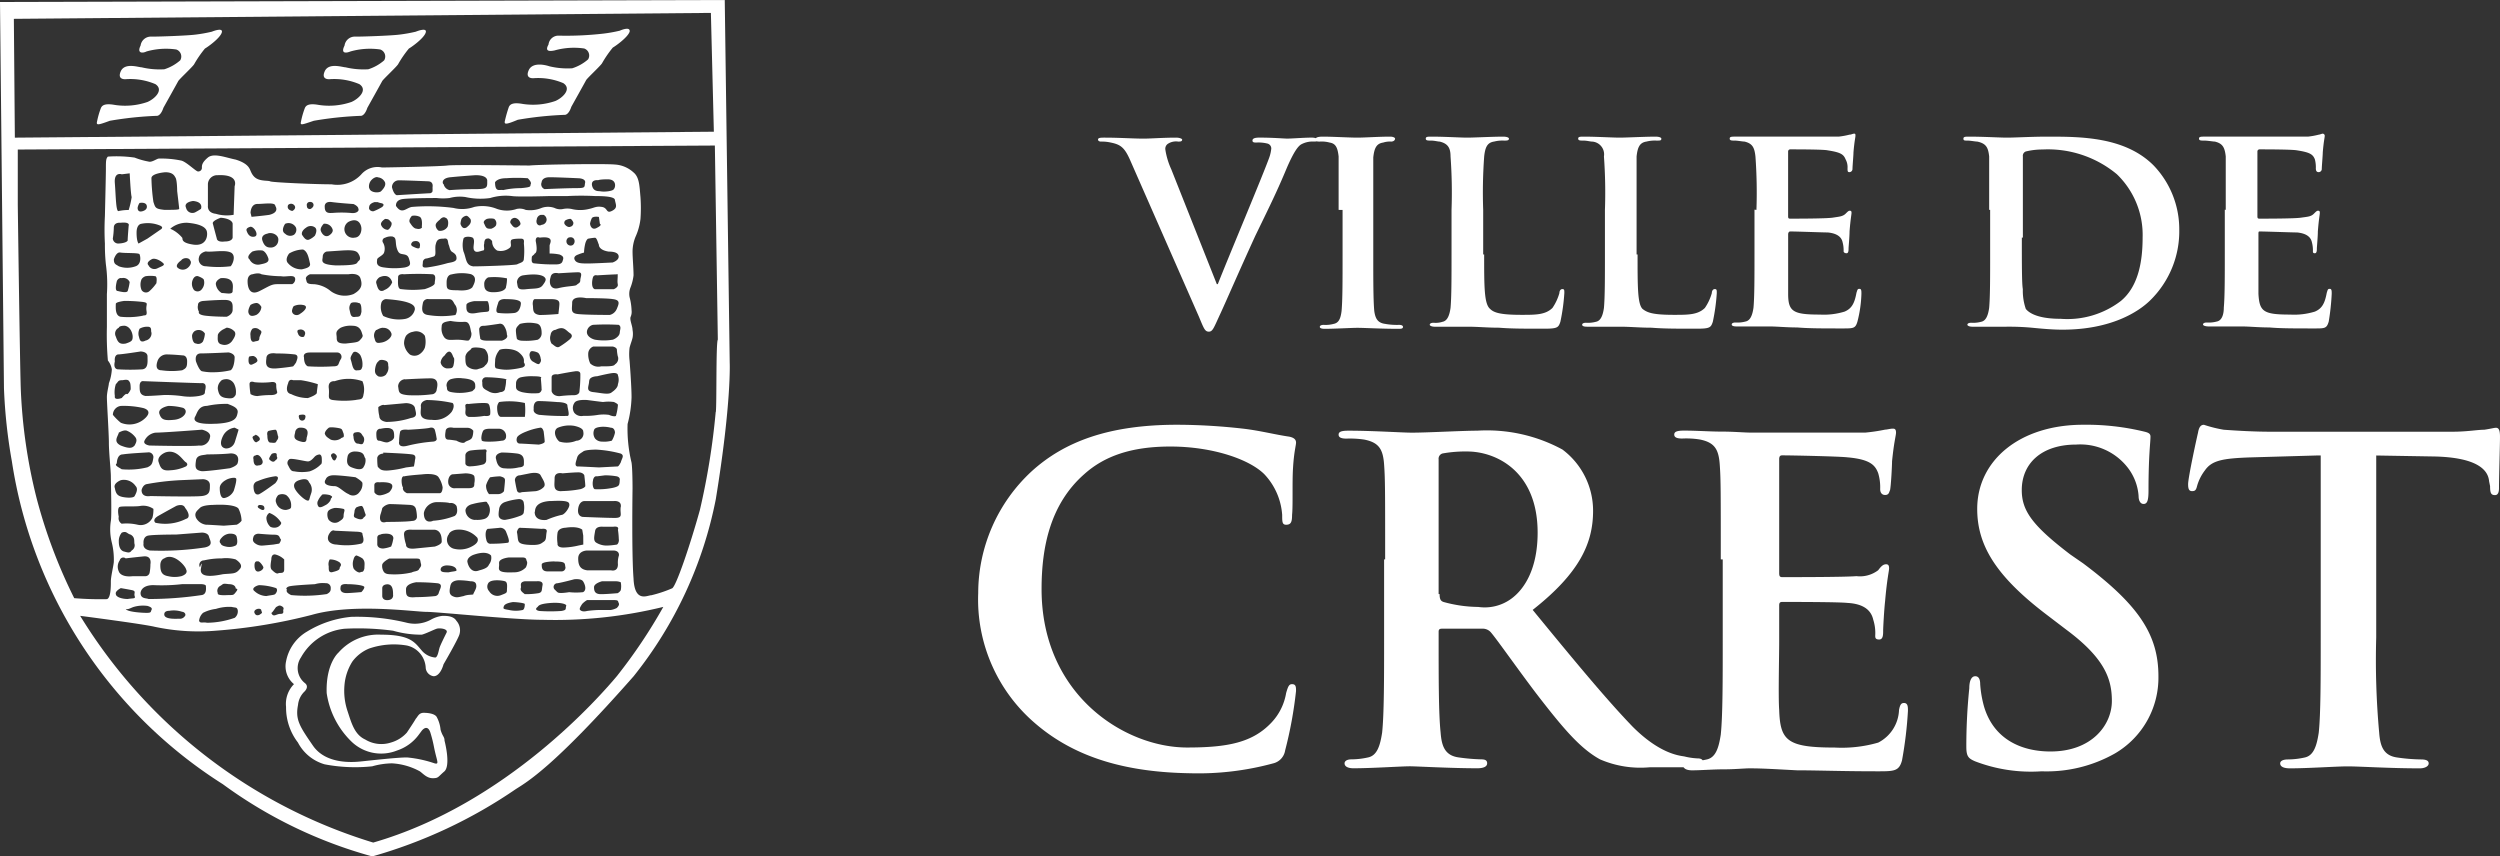
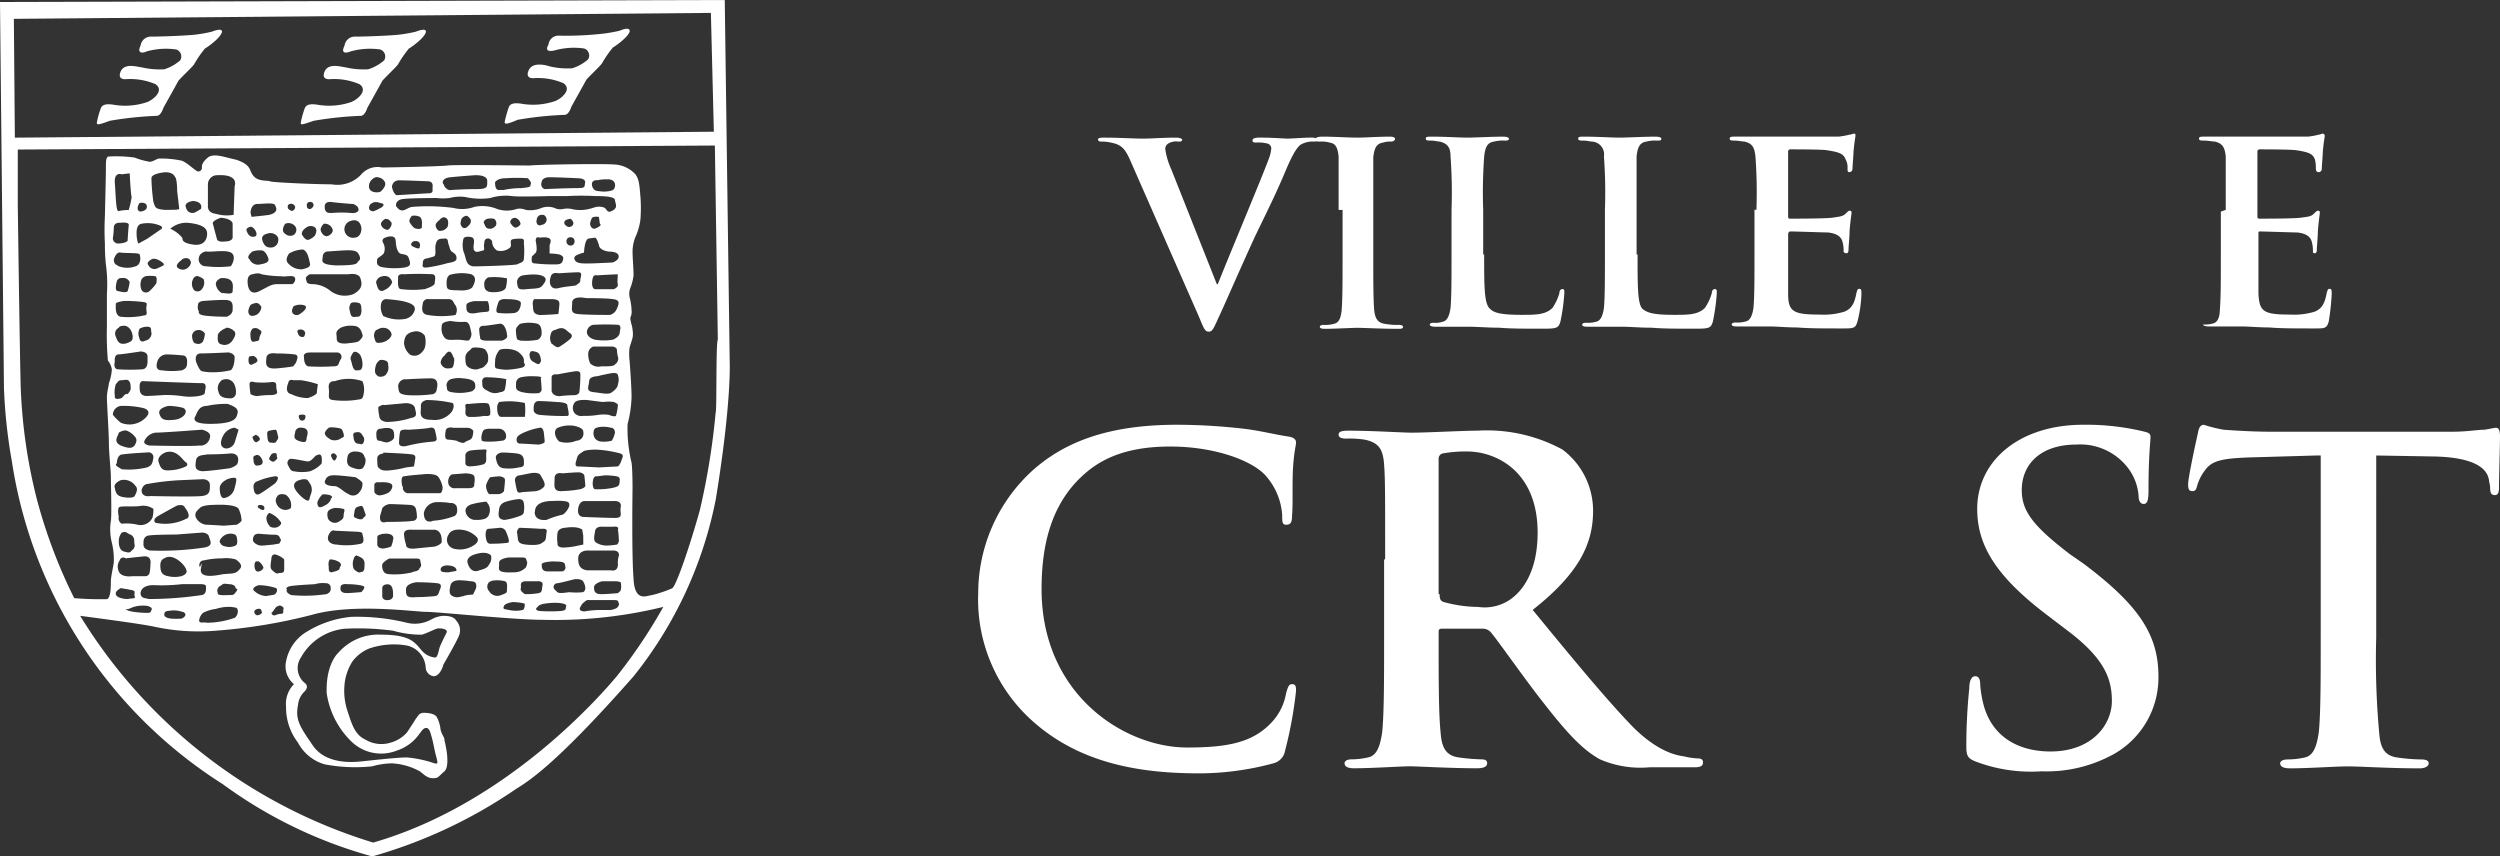
<svg xmlns="http://www.w3.org/2000/svg" width="193.743" height="66.371" viewBox="0 0 193.743 66.371">
  <rect x="0" y="0" width="193.743" height="66.371" fill="#333333" stroke="none" />
  <g id="logo_crest_horizontal" transform="translate(-385.6 -340.8)">
    <g id="Groupe_661" data-name="Groupe 661" transform="translate(385.6 340.8)">
      <g id="Groupe_660" data-name="Groupe 660">
        <g id="XMLID_00000013892715076617913940000013359759954072209343_">
          <g id="XMLID_00000139277773628053826630000011566762806724869273_">
            <g id="XMLID_00000160912051494731322780000002457230603749558717_">
              <path id="XMLID_00000155114220290322027240000015196331895154242439_" d="M451.7,425.3" transform="translate(-400.982 -360.463)" fill="#fff" />
              <g id="XMLID_00000084505672296990825210000000007767742735543442_">
                <g id="Groupe_658" data-name="Groupe 658">
                  <path id="Tracé_10316" data-name="Tracé 10316" d="M442.15,368.883l-.384-28.083-56.166.153.307,29.925a40.769,40.769,0,0,0,.614,5.678,36.018,36.018,0,0,0,16.343,25.014,35.453,35.453,0,0,0,11.586,5.6,37.991,37.991,0,0,0,11.126-5.218c.844-.537,2.916-1.688,9.131-8.747a31.7,31.7,0,0,0,6.369-13.735C442.3,371.952,442.15,368.883,442.15,368.883ZM440.692,341.8l.23,9.208-54.171.46-.077-9.208ZM433.4,393.206c-1.228,1.458-8.517,9.9-18.876,12.891a40.474,40.474,0,0,1-22.712-17.571s4.757.614,5.755.844a16.223,16.223,0,0,0,4.757.307,42.058,42.058,0,0,0,7.443-1.228c3.223-.921,7.98-.23,8.9-.23.844,0,6.752.614,8.977.614a35.211,35.211,0,0,0,9.361-1A40.591,40.591,0,0,1,433.4,393.206Zm-36.83-35.066a2.459,2.459,0,0,1,1.458.153c.307.153,0,.307,0,.307l-1,.691-.691.384s-.153-.153-.153-.844S396.572,358.141,396.572,358.141Zm-.307-1.228a.944.944,0,0,1,.153-.384c.46-.077.537.153.537.153s.154.307-.23.46S396.265,357.067,396.265,356.913Zm3.836,1.151c.921.077,1.458.307,1.535.691s-.077,1.151-1.074,1-.767-.46-.844-.537a2.513,2.513,0,0,0-.921-.691A1.924,1.924,0,0,1,400.1,358.064Zm.46-1.688c.844.077.614.614.614.614s-.23.153-.384.23a.5.5,0,0,1-.767-.307C399.8,356.453,400.562,356.376,400.562,356.376Zm-3.453,30.845c-.154-.077-.614,0-.614-.46,0,0,0-.614,1-.614a13.81,13.81,0,0,0,2.225-.077h1.458s.384,0,.384.153.077.614-.307.691A27.756,27.756,0,0,1,397.109,387.222Zm2.839,1.3a.464.464,0,0,1-.46.23c-.23,0-1.228.077-1.151-.384,0,0,0-.23.384-.23a2.033,2.033,0,0,1,1,.077C399.872,388.219,400.025,388.373,399.948,388.526Zm-4.757-24.4a12.8,12.8,0,0,1,1.458.077c.537.077.23.154.307.691.077.46-.153.307-.307.384a5.786,5.786,0,0,1-1.688.077c-.46-.077-.384-.767-.384-1C394.577,364.2,395.191,364.126,395.191,364.126Zm-.537-1.535c.153-.307.384-.23.384-.23a.531.531,0,0,1,.614.307,3.892,3.892,0,0,1-.153.691c-.077.153-.46.077-.767,0C394.5,363.359,394.577,362.9,394.654,362.591Zm8.824-2.225c.46.23.153.921,0,1.074a7.906,7.906,0,0,1-1.918,0,.538.538,0,0,1-.537-.691c.077-.384.537-.46.537-.46C401.943,360.366,403.018,360.136,403.478,360.366Zm-1.381-2.225c-.077-.23.614-.46.614-.46.921.077.921.46.921.46v1.074s0,.307-.614.307c-.614.077-.614-.23-.614-.23S402.174,358.448,402.1,358.141Zm-1.151,6.292c0-.307.46-.307.46-.307s.921-.077,1.611-.077.614.384.614.767-.46.537-.46.537-.921,0-1.611-.077-.537-.307-.537-.307A.718.718,0,0,1,400.946,364.433Zm1.381-1.611c0-.307.384-.46.384-.46,1.151-.077.921.691.921,1s-.537.153-.844.153A.94.94,0,0,1,402.327,362.821Zm1.228,4.45a.7.7,0,0,1-.767.23c-.384-.077-.307-.46-.307-.691s.384-.46.384-.46l.307-.153a.917.917,0,0,1,.614.307C403.938,366.735,403.708,367.042,403.555,367.272Zm.23,1.228c0,.307-.077.844-.307,1a5.961,5.961,0,0,1-1.228.153,4.054,4.054,0,0,1-1-.077c-.23-.077-.46-.767-.46-.767s-.154-.614.384-.614,2.148-.077,2.148-.077S403.785,368.193,403.785,368.5Zm-2.379-5.985a.783.783,0,0,1-.153.691.406.406,0,0,1-.614.077.8.8,0,0,1-.077-.844c.154-.307.384-.23.384-.23S401.406,362.361,401.406,362.515Zm-.767,3.99a.566.566,0,0,1,.844.153,1.805,1.805,0,0,1-.153.614.44.44,0,0,1-.537.153c-.23,0-.307-.384-.307-.614A.536.536,0,0,1,400.639,366.5Zm.614,3.99c.46,0,.23.537.23.691s-.077.23-.46.307a4.172,4.172,0,0,1-1.381,0,10.014,10.014,0,0,0-1.3-.077s-1,.077-1.458.077c-.46-.077-.46-.384-.46-.767s.23-.384.23-.384S400.793,370.494,401.253,370.494Zm2.148,6.6s-1.611.23-2.148.23c-.537-.077-.537-.307-.46-.844.077-.46.614-.384.844-.46,0,0,1.151,0,1.841-.077.691,0,.614.537.537.767S403.4,377.093,403.4,377.093Zm.307,1.765a1.016,1.016,0,0,1-.691.537c-.307.077-.384-.384-.384-.767s.46-.614.46-.614c.23-.153.691-.23.767-.153C404.015,377.861,403.785,378.628,403.708,378.858Zm-6.522,4.6s-.537-.077-.46-.537c0,0-.077-.537.384-.614s2.148-.077,2.148-.077l2-.153s.46,0,.537.307.384.691-.307.844A22.6,22.6,0,0,1,397.186,383.462Zm2.455,2a2.127,2.127,0,0,1-1,0c-.46-.077-.614-.307-.614-.844,0-.46.307-.537.307-.537.691-.46,1.611.537,1.688.844C400.179,385.227,399.872,385.38,399.642,385.457Zm-2.455-.23a.336.336,0,0,1-.307.23h-1c-.691.077-1-.153-1.074-.384a.852.852,0,0,1,.077-.844.284.284,0,0,1,.46-.153s.614-.077,1.381-.153c.691-.077.537.614.537.614A3.373,3.373,0,0,1,397.186,385.227Zm-2.532-8.517s0-.691.46-.691c.46-.077,1.918-.153,1.918-.153a.375.375,0,0,1,.46.384c-.077.537-.153.614-.46.767a6,6,0,0,1-1.995.153C394.808,377.016,394.424,376.863,394.654,376.71Zm.153-2.379s.384-.23.614-.153a1.547,1.547,0,0,1,.691.537c.153.23,0,.46-.077.614-.153.153-.307.307-1.074,0C394.347,375.022,394.731,374.638,394.808,374.331Zm2.685,5.908a2.37,2.37,0,0,1-.077.691,1.016,1.016,0,0,1-1.151.537,3.751,3.751,0,0,0-1.228-.077.483.483,0,0,1-.23-.537s-.153-.691.077-.767,1.228,0,1.611-.077A1.391,1.391,0,0,1,397.493,380.239ZM396.035,383a.459.459,0,0,1-.23.46c-.153.23-.307.154-.614.077-.23-.077-.384-.307-.384-.767a1.008,1.008,0,0,1,.23-.691c.384-.153.384.077.691.153C396.112,382.464,395.958,382.771,396.035,383Zm3.99-1.995a3.583,3.583,0,0,1-2.379.307s-.307-.23.23-.537,1.381-.767,1.381-.767.537-.23.691.153C400.255,380.546,400.332,380.93,400.025,381.006Zm-2.762-1.765s-.691.153-.691-.46c0,0,.077-.384.384-.46a19.588,19.588,0,0,1,2.609-.307l1.765-.077s.537,0,.537.46,0,.767-.614.844S397.263,379.242,397.263,379.242Zm1.151-3.376c.921-.307,1.381.691,1.611.767.153.153.077.23,0,.307a3.175,3.175,0,0,1-1.228.307c-.691.077-.767-.23-.921-.691C397.8,376.1,398.414,375.866,398.414,375.866Zm3.453-1.151a.74.74,0,0,1-.844.614c-.46.077-3.836,0-3.836,0s-.537-.077-.384-.384a1.105,1.105,0,0,1,.844-.614c.614,0,3.606-.23,3.606-.23S402.02,374.254,401.867,374.715Zm-2.762-1.381c-.767.077-1,0-1.151-.46s.691-.614.691-.614a4.478,4.478,0,0,1,1.151.153C400.255,372.643,399.872,373.257,399.1,373.333Zm-4.374-5.064c.307,0,1.765-.23,1.765-.23s.537,0,.537.384.077.921-.384,1a15.642,15.642,0,0,1-1.918,0s-.384,0-.23-.614C394.5,368.806,394.424,368.346,394.731,368.269Zm1.611-1.458a.847.847,0,0,1,.077-.537,1.18,1.18,0,0,1,.614-.153c.384,0,.23.307.307.46a.573.573,0,0,1-.46.614C396.419,367.425,396.419,367.042,396.342,366.811Zm3.76-5.218a.59.59,0,0,1-.767-.077c-.153-.23.307-.537.307-.537.153-.23.614-.23.691,0C400.486,361.133,400.332,361.44,400.1,361.594Zm-.307,6.752s.307,0,.307.46-.077.537-.384.691a5.6,5.6,0,0,1-1.611,0c-.077,0-.537,0-.307-.691a.75.75,0,0,1,.691-.537C399.028,368.269,399.8,368.346,399.8,368.346Zm-1.995-6.752a.505.505,0,0,1-.691-.23c-.23-.23.23-.46.23-.46.23-.153.691.077.921.307C398.414,361.364,398.107,361.44,397.8,361.594Zm-.153.614c.153.077.077.46.077.537a3.352,3.352,0,0,1-.537.614.4.4,0,0,1-.614-.077,1.075,1.075,0,0,1,0-.844.6.6,0,0,1,.307-.23A2.444,2.444,0,0,1,397.647,362.208Zm-2.839,3.99s0-.153.46-.153c.46.077.614.614.614.844,0,.307-.077.384-.537.537-.46.077-.614-.077-.767-.537A.5.5,0,0,1,394.808,366.2Zm-.23,4.374c.23-.23.153-.307.537-.307.384-.077.46,0,.537.153.077.077.077.46.077.537s-.23.46-.307.384-.384.307-.384.307-.614.23-.537-.153A2.021,2.021,0,0,1,394.577,370.571Zm.384,1.688a6.764,6.764,0,0,1,1.688.153s.844.153.23.767a1.762,1.762,0,0,1-1.918.384,4.146,4.146,0,0,1-.614-.614A.7.7,0,0,1,394.961,372.259Zm0,5.755a1.094,1.094,0,0,1,1.151.46c.23.23,0,.614-.077.767s-.537.153-.921.077-.537-.23-.614-.691C394.347,378.244,394.961,378.014,394.961,378.014Zm0,8.364s.46.077.844.153.153.23.23.46-.077.153-.537.23c-.46,0-.921-.153-.921-.384C394.5,386.608,394.961,386.378,394.961,386.378Zm1,1.458a2.554,2.554,0,0,1,1.074-.077c.23.077.384.153.307.307s0,.23-.384.23-1.535-.077-1.611-.307C395.5,388.066,395.728,387.912,395.958,387.835Zm5.371.46a2.929,2.929,0,0,1,1-.307,3.378,3.378,0,0,1,1.228-.153c.307.077.384,0,.46.23a.636.636,0,0,1-.23.614,6.656,6.656,0,0,1-2.148.384c-.307-.077-.537.077-.614-.153A.949.949,0,0,1,401.33,388.3Zm1.3-2.072c.307-.153.153-.23.691-.153.46,0,.537.23.537.307s.23,0,.077.23c-.23.307-.23.307-.537.307-.23,0-1,.077-.921-.153A.432.432,0,0,1,402.634,386.224Zm.23-.921c-.767.153-1.842.307-1.688-.46s-.077-.077-.077-.077a.352.352,0,0,1,.307-.537,5.935,5.935,0,0,1,1.381-.154,2.776,2.776,0,0,1,1.074.077c.23.153.614.46.307.767C403.862,385.3,403.631,385.227,402.864,385.3Zm-.077-2.839a.917.917,0,0,1,.614-.307c.153,0,.46,0,.537.23.077.307.077.614-.077.691a1.116,1.116,0,0,1-.767.077c-.384-.077-.384-.23-.384-.23S402.481,382.771,402.787,382.464Zm1.151-1-1,.077s-1.151-.077-1.381-.077a1.038,1.038,0,0,1-.767-.537c-.154-.384.077-.537.307-.767s1-.23,1-.23c1.458-.077,1.918.154,1.995.307a2.27,2.27,0,0,1,.23.921A1.07,1.07,0,0,1,403.938,381.467Zm-.153-6.369a.7.7,0,0,1-.691.46c-.46-.077-.46-.537-.153-1.074a1.183,1.183,0,0,1,.844-.537l.307.153S403.862,374.868,403.785,375.1Zm-1.458-1.458c-1.535.077-1.765-.23-1.611-.537.153-.23.23-.844.921-.844a6.933,6.933,0,0,1,1.611-.154c.384.154.844.307.767.691S403.862,373.564,402.327,373.64Zm1.535-2.225c-.153.23-.23.307-.767.23-.46-.077-.537-.307-.614-.691a.767.767,0,0,1,.23-.614s.077-.153.46-.153a.691.691,0,0,1,.614.46A1.326,1.326,0,0,1,403.862,371.415Zm-.077-16.19s-.077,2.148-.077,2.225a2.95,2.95,0,0,1-1.381-.077c-.691-.077-.614-.614-.614-.614v-1.688a.722.722,0,0,1,.691-.691h.077C404.169,354.3,403.785,355.225,403.785,355.225Zm-4.3,1.765c0,.077-.46.077-1.151.077-.691-.077-.691-.153-.844-.614a14.919,14.919,0,0,1-.153-1.841c0-.384,1.074-.46,1.074-.46.537,0,.691.23.767.384.153.153.153,1.074.153,1.074S399.488,356.913,399.488,356.99Zm-3.069,3.53c.077.153.154.767-.307.921a1.892,1.892,0,0,1-1.3,0c-.23-.153-.384-.153-.384-.537,0,0,.153-.537.46-.537C395.268,360.443,396.419,360.366,396.419,360.52Zm-1.458-2.455c.767-.077.614.23.614.23s-.077.921-.077,1.151c-.077.153-.46.23-.767.23a.419.419,0,0,1-.384-.384,6.112,6.112,0,0,0,.077-.844C394.424,357.988,394.961,358.064,394.961,358.064ZM394.5,355c-.077-.921.537-.691.537-.691l.614-.077s.077,1.611.153,1.841a6.578,6.578,0,0,1-.23,1,3.936,3.936,0,0,0-.767.077C394.577,357.3,394.577,355.916,394.5,355Zm14.042,3.453a.5.5,0,0,1-.154.537.561.561,0,0,1-.691-.077c-.384-.23,0-.767,0-.767A.645.645,0,0,1,408.542,358.448Zm-.614-1.765a.319.319,0,0,1,.46,0c.23.23-.077.46-.153.46C408.235,357.143,407.775,357.067,407.928,356.683Zm1.995,1.688c.384.153.077.691.077.691a1.452,1.452,0,0,1-.46.307c-.23.077-.384-.153-.537-.384-.077-.307.307-.537.307-.537A.57.57,0,0,1,409.923,358.371Zm-.537-1.611a.238.238,0,0,1,.153-.307c.384-.077.46.307.23.46A.215.215,0,0,1,409.386,356.76Zm3.683,2.455a.668.668,0,0,1-.46-1.228c.767-.384,1,.23,1,.537S413.453,359.215,413.069,359.215Zm.23,1.918c-.077.153-.384.23-1.688.23-1.3-.077-1-.384-1-.691a.41.41,0,0,1,.307-.384l1.151-.077c1.151-.077,1.228.077,1.381.384C413.606,360.98,413.376,360.98,413.3,361.133Zm-.537-3.836a8.174,8.174,0,0,0-1.381,0c-.23,0-.614.077-.614-.46,0,0-.077-.46.537-.384.537.077,1.688.154,1.688.154s.384.153.384.384C413.453,357.143,413.223,357.374,412.762,357.3Zm-1.381,1.3s.077.23-.307.46c-.307.153-.537-.153-.614-.384s.23-.537.23-.537A.636.636,0,0,1,411.381,358.6Zm1.228,3.453s.767-.153.921.307.153.844-.537,1.228a1.852,1.852,0,0,1-1.765-.23,2.3,2.3,0,0,0-1.3-.537c-.614,0-.537-.153-.614-.384s.307-.384.307-.384Zm-7.289,24.553c-.307-.23.23-.46.384-.46a4.675,4.675,0,0,1,1.3.23c.153.153,0,.384-.077.46s-.307.077-.691.154A1.416,1.416,0,0,1,405.32,386.608Zm.384,1.842c-.23.077-.307,0-.384-.153-.077-.23.23-.307.23-.307s.307-.077.307.153C405.933,388.3,405.933,388.3,405.7,388.449Zm-.384-21.177c-.23.077-.307-.153-.307-.46a.647.647,0,0,1,.153-.537.469.469,0,0,1,.537.077c.307.153.077.307,0,.614C405.7,367.272,405.55,367.2,405.32,367.272Zm.23,1.458c0,.153-.23.23-.384.307s-.307,0-.307-.307.077-.307.077-.307.307-.077.384,0A.411.411,0,0,1,405.55,368.73Zm-.077-3.53c-.384.153-.537.077-.614-.153s.153-.614.153-.614a.973.973,0,0,1,.46-.153c.23,0,.384.307.384.307A.765.765,0,0,1,405.473,365.2Zm-.153,5.218a6.047,6.047,0,0,0,1.228,0c.46-.077.46.153.46.23a1.728,1.728,0,0,0,.077.537c0,.23-.46.23-.46.23a7.293,7.293,0,0,0-1.074.077,1.062,1.062,0,0,1-.537-.153,5.925,5.925,0,0,1-.077-.767C404.936,370.264,405.32,370.418,405.32,370.418Zm4.3,6.906a3.275,3.275,0,0,1-1.228,0c-.23,0-.307-.153-.46-.46a.342.342,0,0,1,.077-.46c.077-.153,1.228.153,1.458.153s.46-.307.537-.384a.586.586,0,0,1,.384-.154c.153.077.153.23.153.537s-.153.23-.153.307A2.215,2.215,0,0,1,409.616,377.323Zm.077,1.765c-.153.384-.077.614-.384.46s-.921-.767-.921-1.074c0,0-.077-.307.384-.46s.691-.077.767.153A.86.86,0,0,1,409.693,379.088Zm-.767-8.824a8.031,8.031,0,0,1,1.3.307c0,.077-.077.537-.077.691-.077.153-.46.307-.691.384a2.923,2.923,0,0,1-1.3-.307c-.384-.077-.384-.46-.23-.844.077-.384.384-.23.384-.23Zm-.23-3.606c-.153-.307.077-.307.077-.307a.4.4,0,0,1,.384.077c.153.153.077.307,0,.46A.342.342,0,0,1,408.7,366.658Zm.23,8.364c-.614-.153-.537-.384-.46-.691a.409.409,0,0,1,.307-.384c.921-.077.614.614.614.691C409.31,374.791,409.463,375.175,408.926,375.022Zm-.077-2.072c.46-.077.46.077.384.307a.243.243,0,0,1-.46-.077C408.7,372.95,408.849,372.95,408.849,372.95Zm1.381,6.675a1.453,1.453,0,0,1,.307-.46c0-.077.307-.077.614,0,.307.153.153.153.077.307,0,.153-.23.384-.384.46s-.384.23-.537.154A.43.43,0,0,1,410.23,379.625Zm.767.844c.077-.23.537-.307.537-.307a2.644,2.644,0,0,1,.691.077c.153.077,0,.23,0,.537,0,.23-.154.307-.384.46a.584.584,0,0,1-.691-.077C411,381.083,410.921,380.7,411,380.469Zm.077,1.765c.23-.46.46-.307.46-.307l1.688.077s.46,0,.46.153.23.614-.077.767a5.143,5.143,0,0,1-1.918.077C411.3,383,410.844,382.771,411.074,382.234Zm1.535-3.146c-.384-.153-.767-.614-1.074-.614s-1-.077-.691-.537c0,0,.077-.307.614-.307s1.688.153,1.688.153.537.307.537.46a.927.927,0,0,1-.23.691A.6.6,0,0,1,412.609,379.088Zm-1.228-3.146s.077-.077.23.077.077.23,0,.384-.23.077-.307-.153C411.151,376.019,411.381,375.942,411.381,375.942Zm.614-1.151a.88.88,0,0,1-.767.077c-.23-.153-.384-.23-.46-.46,0-.23.307-.46.307-.46s.077-.077.614,0c.46.077.384.077.537.46C412.3,374.791,412.149,374.638,412,374.791Zm-2.532-5.6s-.307-.077-.307-.691c0,0-.153-.384.46-.384h2.148a.335.335,0,0,1,.23.537c-.23.384-.077.537-.614.537A15.3,15.3,0,0,1,409.463,369.19Zm-.614-4.067c-.307.23-.691,0-.614-.307s.153-.307.153-.307a1.168,1.168,0,0,1,.691-.077C409.54,364.51,409.233,364.893,408.849,365.123Zm-.384,3.146c.307.077.153.384.077.614a2.272,2.272,0,0,1-.23.307s-.384.077-1.228.153-.921-.23-.844-.767c0-.537.767-.384.767-.384A11.459,11.459,0,0,1,408.466,368.269Zm-1.228,14.655-.46.077s-.767.077-.844.077a.827.827,0,0,1-.537-.153c-.23-.153-.23-.307-.153-.537s.384-.23.384-.23.844.077,1.228.077.384.153.46.307C407.468,382.618,407.238,382.925,407.238,382.925Zm.384,1.228v.767c0,.384-.307.23-.46.307s-.384-.153-.537-.307c-.077-.153-.077-.307,0-.767,0-.46.307-.384.307-.384A1.484,1.484,0,0,1,407.621,384.152Zm-1.611.614c0,.077-.077.23-.307.307s-.384-.077-.384-.46.23-.307.23-.307C405.7,384.229,406.01,384.689,406.01,384.766Zm-.307-4.834c.384,0,.384.154.384.307-.077.153-.23.077-.46-.077C405.473,380.009,405.7,379.932,405.7,379.932Zm1.458,1.688a.683.683,0,0,1-.614,0,.973.973,0,0,1-.307-.691.529.529,0,0,1,.23-.384,1.851,1.851,0,0,1,.921.767C407.391,381.544,407.008,381.7,407.161,381.62Zm-1.458-2.532c-.384.154-.46-.307-.46-.614a.409.409,0,0,1,.307-.384,5.285,5.285,0,0,1,1.381-.384c.46,0,0,.537,0,.537S406.01,378.935,405.7,379.088Zm1.381-2.839c0,.153-.077.153-.23.307-.153.077-.307-.077-.384-.153s.153-.384.153-.384c0-.077.307-.153.384-.077S407.008,376.1,407.084,376.249Zm-.077-1.228c-.077.153-.307.077-.46.077-.077,0-.23-.077-.23-.537-.077-.384.153-.384.153-.384a2.713,2.713,0,0,1,.46-.077c.153,0,.153.384.23.537C407.161,374.868,407.084,374.868,407.008,375.022Zm-1.611-.537a.6.6,0,0,1,.307.23c.077.153,0,.23-.153.307-.153.153-.307-.077-.384-.307C405.166,374.561,405.4,374.561,405.4,374.484Zm0,1.611c.23-.154.46.153.537.384s-.077.384-.307.384c-.23.077-.384-.077-.384-.46C405.166,376.1,405.4,376.1,405.4,376.1Zm1.611,11.74c.153-.077.23-.153.384-.077s.23.153.153.307c0,.153.077.307-.23.307s-.537.307-.691-.077C406.7,388.3,406.931,387.912,407.008,387.835Zm0-8.057c-.153-.307.153-.614.153-.614a.683.683,0,0,1,.614,0,.977.977,0,0,1,.384.844c0,.153,0,.23-.384.307A.762.762,0,0,1,407.008,379.779Zm1.074,6.445c.384-.077,1.918-.153,1.918-.153a2.16,2.16,0,0,1,.844-.077.358.358,0,0,1,.384.384c0,.153,0,.307-.307.46a11.369,11.369,0,0,1-2.762.077c-.153-.077-.46-.23-.307-.46C407.775,386.531,407.7,386.3,408.082,386.224Zm2.992-1.535a.718.718,0,0,1,.077-.537,1.319,1.319,0,0,1,.767.23c.23.23,0,.307,0,.46s-.307.23-.614.307C411.074,385.15,411.074,385,411.074,384.689Zm1.458,1.381c.46,0,1.3.077,1.3.23s-.23.384-.23.384-.844.077-1.151.077c-.23,0-.537-.077-.46-.46C412,385.994,412.532,386.071,412.532,386.071Zm1-.921c-.153.077-.46-.153-.537-.307a1.038,1.038,0,0,1,0-.691c.077-.307.23-.307.23-.307a2.169,2.169,0,0,1,.46.23c.23.23.153.46.153.767C413.76,385.227,413.606,385.073,413.53,385.15Zm.23-4.22c-.077.153-.307.153-.614,0-.23-.077-.077-.307-.077-.537.077-.307.23-.307.23-.307a.794.794,0,0,1,.307-.077c.153,0,.23.46.307.614S413.837,380.853,413.76,380.93Zm0-3.913c-.153.23-.537.153-.921,0s-.384-.46-.307-.844.537-.384.537-.384c.844,0,.691.384.844.537A.932.932,0,0,1,413.76,377.016Zm-.691-2.686c.537-.153.537.153.691.307a.483.483,0,0,1,0,.46c-.077.23-.307.077-.46.077s-.307-.23-.307-.537C412.916,374.408,413.069,374.331,413.069,374.331Zm.691-2.916c-.077.384-.23.307-.614.384a6.788,6.788,0,0,1-1.765,0c-.46-.077-.23-.307-.307-.921s.46-.537.46-.537a3.244,3.244,0,0,1,2.148,0A1.639,1.639,0,0,1,413.76,371.415Zm-.077-2.225c-.077.23-.077.307-.384.307-.307.077-.384-.307-.46-.614s-.153-.307.077-.691c.153-.307.537,0,.614.153A1.518,1.518,0,0,1,413.683,369.19Zm-.23-1.995c-.153.153-.46.153-1.074.23-.614,0-.691-.153-.691-.46s-.153-.46.307-.767a1.831,1.831,0,0,1,.921-.153c.614,0,.691.46.767.691C413.76,366.888,413.606,367.042,413.453,367.2Zm-.691-2.839c0-.154.46-.154.614-.077.23,0,.23.384.23.691-.077.307-.077.384-.46.384-.384.077-.384-.23-.46-.537A.591.591,0,0,1,412.762,364.356Zm-3.683-4.22c.384.153.46.767.537,1.074s-.307.384-.614.46a1.346,1.346,0,0,1-1.074-.46c-.307-.307.077-.767.077-.767A2.232,2.232,0,0,1,409.079,360.136Zm-.614,2.225a.425.425,0,0,1-.23.46h-1.151c-.46,0-.614.153-1.381.537s-.921-.307-.921-.767c0-.537.384-.537.384-.537s.46-.153.691,0a8.629,8.629,0,0,0,1.535.153C407.775,362.284,408.389,362.054,408.466,362.361Zm-3.3-2.072a1.724,1.724,0,0,1,.767-.077c.23.077.384.384.46.614.077.307-.23.384-.614.46a.727.727,0,0,1-.844-.384C404.629,360.673,405.166,360.289,405.166,360.289Zm1.381-.307c-.23,0-.46-.077-.614-.537s.384-.537.384-.537c.307-.153.921.077.844.537A.569.569,0,0,1,406.547,359.982Zm-.077-2.532c-.537.077-1.381.153-1.381.153l-.077-.307s0-.691.537-.691,1.381-.154,1.381.153C407.084,356.99,407.084,357.3,406.471,357.45Zm-1.151,1.688c-.384.077-.537-.23-.614-.46s.307-.307.307-.307C405.32,358.371,405.7,359.062,405.32,359.138Zm15.116-2.992a2.989,2.989,0,0,1,1.228-.077,5.312,5.312,0,0,0,1.918.077,4.1,4.1,0,0,1,1.688-.153c.46.077,2.916,0,2.916,0h1.381a19.933,19.933,0,0,1,2.148,0c.384,0,1.535,0,1.535.307.077.384.23.614-.23.844s-.307-.23-.767-.307-.614.077-1,.153a2.806,2.806,0,0,1-1.381,0,1.636,1.636,0,0,0-.614,0,1.026,1.026,0,0,1-.691-.077,1.484,1.484,0,0,0-1,0,2.276,2.276,0,0,1-1.228.153,1.133,1.133,0,0,0-.691-.077,2.338,2.338,0,0,1-1.535,0,3.006,3.006,0,0,0-1.765-.153,2.765,2.765,0,0,1-1.611.077,15.207,15.207,0,0,0-3.223-.077c-.46.077-.767.614-1.228-.077,0,0-.077-.46.537-.537s2.609-.077,2.609-.077A4.282,4.282,0,0,0,420.435,356.146Zm.077-1.611c.767-.077,1.842-.153,1.842-.153s.921-.077,1,.384c0,.537.077.691-.921.691s-1.995.077-1.995.077a.612.612,0,0,1-.46-.46C419.9,355.072,419.745,354.611,420.512,354.535Zm3.453.384s.153-.307.844-.307a11.472,11.472,0,0,1,1.688,0c.077.077.307.307.23.46s.153.23-.767.307a6.331,6.331,0,0,0-1.381.153C424.349,355.455,423.965,355.762,423.965,354.918Zm6.292.46c-.767,0-2.455.077-2.455.077a.4.4,0,0,1-.23-.537s0-.384.614-.384,2.225.077,2.225.077.537,0,.537.307C430.871,355.3,431.024,355.379,430.257,355.379Zm-15.423,27.086a.225.225,0,0,1,.23-.23s.077-.077.46-.077c.46,0,.614.23.537.46a2.379,2.379,0,0,1-.153.537,2.509,2.509,0,0,1-.614.153c-.46,0-.46-.307-.46-.307Zm3.069-23.94c-.23,0-.384-.23-.537-.46s.153-.537.153-.537a.966.966,0,0,1,.614.077c.23.153.153.691.153.767C418.364,358.448,418.133,358.6,417.9,358.525Zm.23,1.381c0,.23-.23.153-.537,0s0-.384,0-.384C418.057,359.369,418.21,359.676,418.133,359.906Zm1,2.148c.307.077.153.46.153.691,0,.153-.307.307-.767.46a7.366,7.366,0,0,1-1.842,0c-.307,0-.23-.614-.23-.921s.46-.23.46-.23A21.287,21.287,0,0,1,419.131,362.054Zm.23-2.3c.077-.384.23-.46.614-.46.384-.077.307.23.384.46.077.153.077.384.23.537.23.154.384.23.384.537s-.537.307-.767.384a11.448,11.448,0,0,1-1.458.307c-.537.077-.384-.153-.384-.384a.3.3,0,0,1,.307-.307s.307-.077.537-.153S419.284,360.136,419.361,359.752Zm0-1.535c0-.153.307-.384.307-.384s.23-.307.46-.153c.23.077.23.46.153.691a.676.676,0,0,1-.691.307A.547.547,0,0,1,419.361,358.218Zm2.992,1.995c.153.23.537,0,.691,0,.153-.077,0-.307.077-.537,0-.23.077-.384.23-.384.153-.077.384.153.384.23a.812.812,0,0,0,.384.691,1.107,1.107,0,0,0,1-.23c.153-.153,0-.384.077-.537,0-.153.537-.153.767-.153.307,0,.23.23.23.384a5.712,5.712,0,0,1,0,1.151c0,.307-.23.307-.537.46-.307.077-2.762.153-3.376.153-.614-.077-.537-.614-.767-1.151a1.939,1.939,0,0,1,0-1c.077-.23.767-.153.767,0C422.43,359.522,422.2,359.982,422.354,360.213Zm1-2.455a1.141,1.141,0,0,1,.537,0,.424.424,0,0,1,.154.46c0,.077-.154.23-.384.307-.307,0-.384,0-.537-.384C422.967,357.911,423.351,357.757,423.351,357.757Zm1.918,0a.336.336,0,0,1,.23-.077.51.51,0,0,1,.384.307c.077.153.077.23-.153.384s-.384,0-.537-.23C425.039,357.988,425.269,357.757,425.269,357.757Zm1.841,1.688c0-.384.307-.23.307-.23,1.228-.153.767.46.767.614v.614a3.935,3.935,0,0,1,.767.077c.384.153.307.307.23.537s-.384.23-.537.23a12.451,12.451,0,0,1-1.611-.077c-.307,0-.23-.307-.23-.46s.153-.153.23-.307C427.264,360.366,427.188,359.829,427.111,359.445Zm.077-1.611a.409.409,0,0,1,.307-.384h.23a.422.422,0,0,1,.23.384.411.411,0,0,1-.384.384C427.341,358.371,427.111,358.141,427.188,357.834Zm2.609.537c-.153.077-.384-.077-.46-.23a.238.238,0,0,1,.153-.307.793.793,0,0,1,.307-.077c.077,0,.23.23.23.307A.286.286,0,0,1,429.8,358.371Zm.23,1.381a.326.326,0,0,1-.537-.23.332.332,0,0,1,.153-.307C430.1,359.062,430.257,359.522,430.027,359.752Zm.384,2.148c.384,0,.153.384.153.614s-.153.23-.307.384c-.153.077-.767.077-1.381.23s-.767-.384-.614-.844c.077-.46.614-.307.614-.307S430.1,361.9,430.41,361.9Zm3.069,6.522a.53.53,0,0,1-.23.614c-.077.153-.46.153-1.074.153a.9.9,0,0,1-.844-.23,1.651,1.651,0,0,1-.153-.767.6.6,0,0,1,.384-.537H433.1c.307.077.307.23.307.23A3.21,3.21,0,0,0,433.479,368.423Zm-2.225,1.918c0-.384.614-.384.614-.384s.614-.153,1.074-.23.537.077.537.153a1.038,1.038,0,0,1,0,.691c0,.23-.23.46-.46.614-.23.23-.767.077-1.458,0C430.947,371.108,431.254,370.725,431.254,370.341Zm1.074,1.611a3.052,3.052,0,0,1,.844,0c.153.077.307.154.307.23a3.96,3.96,0,0,1-.153.844c-.077.077-.384,0-.537-.077a3.1,3.1,0,0,0-.844,0,5.805,5.805,0,0,1-1.151.077.709.709,0,0,1-.691-.23.685.685,0,0,1,0-.767c.153-.307,1-.23,1-.23S432.252,371.952,432.328,371.952Zm.691,2.992a2.138,2.138,0,0,1-.767.077.7.7,0,0,1-.537-.23.721.721,0,0,1-.077-.691c.077-.23.691-.23.691-.23a2.468,2.468,0,0,1,.614.077c.23,0,.307.23.307.384A2,2,0,0,1,433.019,374.945Zm.537,7.673c0,.307-.153.384-.153.384a5.925,5.925,0,0,1-.767.077,1.547,1.547,0,0,1-.844-.23c-.23-.153-.154-.46-.077-.921.077-.384.614-.307.614-.307h.767c.537-.077.384.23.384.23A5.921,5.921,0,0,1,433.556,382.618Zm-.46.844c.537,0,.46.384.46.384a1.835,1.835,0,0,0-.077.691c0,.614-.537.46-.537.46H431.1c-.537-.077-.691-.384-.691-.921,0-.614.691-.614.691-.614Zm-2.3-.46-.384.077a5.6,5.6,0,0,1-1.151.153c-.537,0-.46-.307-.46-.307a2.752,2.752,0,0,1,0-.844c.077-.384.614-.384.614-.384,1-.153,1.3.153,1.3.153l.077.46Zm-6.522,1.458c-.077-.384.767-.46.767-.46h1c.384,0,.307.153.384.307s-.077.46-.077.46a1.213,1.213,0,0,1-.921.384C423.888,385.227,424.349,384.843,424.272,384.459Zm-7.366-2.3c0-.384.614-.307.614-.307h1.765c.537.077.537.691.537.921s-.537.384-.537.384l-1.535.153c-.767.077-.691-.307-.691-.307A3.2,3.2,0,0,1,416.906,382.157Zm2.148-8.824c-1.074,0-.844-.537-.844-1-.077-.46.46-.537.46-.537a9.955,9.955,0,0,1,1.995.23c.153.153.077.46-.077.691A1.674,1.674,0,0,1,419.054,373.333Zm.384,1.458c0,.23-.307.23-.307.23a11.9,11.9,0,0,0-1.918.307c-.844.23-.691-.307-.691-.307a3.522,3.522,0,0,1,.077-.767c.077-.23.614-.153.614-.153s1.458-.077,1.688-.153c.307-.077.384.153.384.153A4.89,4.89,0,0,1,419.438,374.791Zm8.133-3.836a.342.342,0,0,1-.23.307,4.247,4.247,0,0,1-1.3-.077c-.537-.153-.46-.307-.46-.691a.48.48,0,0,1,.384-.46,3.827,3.827,0,0,1,1-.077c.767,0,.537.153.537.153S427.571,370.725,427.571,370.955Zm-5.908,1.381c-.077-.307.23-.23.23-.23s.691-.077,1.151-.077.384.077.46.153a1.7,1.7,0,0,1,.077.691c0,.23-.46.153-.46.153a5.46,5.46,0,0,1-1.228.077C421.51,372.95,421.74,372.643,421.663,372.336Zm3.146-2.072a2.468,2.468,0,0,1-.077.614c0,.23-.23.307-.384.307a1,1,0,0,1-.921-.077c-.46-.23-.46-.307-.46-.691a.3.3,0,0,1,.307-.384,10.419,10.419,0,0,1,1.151.077C425.039,370.188,424.809,370.264,424.809,370.264Zm1.458,1.765a5.011,5.011,0,0,1,0,1.074h-1.842c-.23,0-.307-.384-.307-.691a.672.672,0,0,1,.153-.46A5.568,5.568,0,0,1,426.267,372.029Zm-3.223,2.148c.077-.153.46-.153.46-.153h.691a.562.562,0,0,1,.614.614.3.3,0,0,1-.307.307,6.066,6.066,0,0,1-1.074.077c-.691,0-.46-.153-.537-.23A1.445,1.445,0,0,1,423.044,374.177Zm1.458,1.688a10.424,10.424,0,0,1,1.151.077c.614.077.537.537.537.844,0,.23-.384.23-.384.23a3.208,3.208,0,0,1-1.074.077c-.46,0-.614-.307-.691-.691C423.888,375.942,424.5,375.866,424.5,375.866Zm1.381-.691c-.23,0-.307-.23-.23-.46s.691-.46.691-.46a4.757,4.757,0,0,1,1.074-.307c.23-.077.307.307.307.307s.077.614.077.767-.46.23-.46.23S426.037,375.175,425.883,375.175Zm.23-5.908a5.734,5.734,0,0,1-.844.153,3.107,3.107,0,0,1-1.228-.077c-.153-.077-.077-.384-.077-.691a1.436,1.436,0,0,1,.307-.691c0-.154,1.074-.23,1.535.153s.384.614.384.767C426.344,369.113,426.267,369.19,426.113,369.267ZM424.5,367.2h-1.151c-.614,0-.537-.23-.537-.23a4.241,4.241,0,0,1-.077-.691c.077-.23.23-.23.384-.23s1.151-.153,1.151-.153a.358.358,0,0,1,.384.153,1.281,1.281,0,0,1,.23.691C425.039,367.042,424.5,367.2,424.5,367.2Zm-1.3.691a.938.938,0,0,1,.23.691.6.6,0,0,1-.23.537c-.153.23-.46.23-.614.307a1.008,1.008,0,0,1-.767-.23c-.153-.153-.153-.384-.153-.767.077-.384.384-.46.46-.614S423.044,367.732,423.2,367.886Zm-.767,2.839c0,.23-.077.23-.23.384a3.528,3.528,0,0,1-1.611.077c-.46-.077-.307-.307-.384-.46a.515.515,0,0,1,.307-.537,2.111,2.111,0,0,1,.921-.077C422.43,370.188,422.43,370.494,422.43,370.725Zm-1.688-1.611c-.077.23-.153.23-.537.23a.57.57,0,0,1-.46-.46.785.785,0,0,1,.307-.537c.46-.691.614,0,.691.153C420.819,368.5,420.819,368.806,420.742,369.113Zm-.614,5.141c0-.46.614-.307.614-.307h1.074a.575.575,0,0,1,.46.23s0,.46-.153.614-.384.153-.537.307c-.23.077-.614-.153-.614-.153s-.46-.077-.614-.077C420.128,374.868,420.052,374.715,420.128,374.254Zm.537,3.3,1-.077s.614,0,.691.23a1.212,1.212,0,0,1,0,.537c0,.23,0,.384-.46.384h-1a.484.484,0,0,1-.537-.307C420.282,378.091,420.359,377.63,420.665,377.554Zm1.381-.614c-.384,0-.384-.23-.384-.23V376.1c0-.307.384-.384.384-.384a8.34,8.34,0,0,1,1-.077c.384-.077.23.23.23.23v.614a.342.342,0,0,1-.23.307A4.312,4.312,0,0,1,422.047,376.94Zm1.535.844a5.924,5.924,0,0,1,.767-.077c.307.077.384.153.384.307s-.077.844-.077.844a.576.576,0,0,1-.46.23H423.5a1,1,0,0,1-.23-.691A2.043,2.043,0,0,1,423.581,377.784Zm.691,2.532a.663.663,0,0,1,.46-.614,4.694,4.694,0,0,1,1.074-.23c.384,0,.384.307.384.307a1.86,1.86,0,0,1,0,.691c0,.23-.307.307-.307.307a5.789,5.789,0,0,1-1.151.307c-.384,0-.46-.23-.46-.23S424.2,380.776,424.272,380.316Zm1.765-1.381s-.307.153-.384-.153-.153-.767-.153-.767a.376.376,0,0,1,.384-.384l.767-.153s.691-.153.844.153.46.691.23.921a1.094,1.094,0,0,1-.614.307Zm2.225.691c1.381-.077,1.458.077,1.458.307s-.384.767-.614.767a6.631,6.631,0,0,0-1.151.384s-.921.153-.921-.614C427.111,380.469,426.881,379.7,428.262,379.625Zm-.844-6.675s-.537-.077-.46-.46c0,0-.077-.614.384-.614.537,0,1.458.077,1.458.077s.691,0,.767.23c0,.23.23.844,0,.844A18.056,18.056,0,0,1,427.418,372.95Zm0-3.99c-.077.153-.384-.077-.537-.153a.523.523,0,0,1-.23-.384.4.4,0,0,1,.077-.384c.077-.077.384,0,.537.077s.23.384.23.46A.337.337,0,0,1,427.418,368.96Zm-.537-4.6c0-.384.153-.384.153-.384h1.3c.614,0,.614.23.614.384s-.077.767-.077.767-.844.077-1.458.077C426.8,365.123,426.957,364.74,426.881,364.356Zm.384,1.535c.23.077.307.384.307.691a.552.552,0,0,1-.307.537,4.743,4.743,0,0,1-1.151.077c-.384,0-.46-.153-.46-.153a4.131,4.131,0,0,1-.077-.614c0-.23.077-.307.307-.537A2.8,2.8,0,0,1,427.264,365.891Zm-1.3-1.611a1.1,1.1,0,0,1-.153.537.5.5,0,0,1-.384.23,5.541,5.541,0,0,1-1.151,0c-.307,0-.23-.307-.077-.767.077-.384.614-.307.614-.307C426.037,363.972,425.96,364.279,425.96,364.279Zm-1.151-1.228c-.077.23-.384.384-1,.384-.691,0-.691-.384-.691-.691a.568.568,0,0,1,.307-.46,4.887,4.887,0,0,1,1.458.077A2.643,2.643,0,0,1,424.809,363.052Zm-1.458,1.074c.077,0,.153.307.153.614s-.153.153-1,.307-.767-.307-.767-.614c0-.23.614-.307.614-.307Zm-1.688,1.611c.384,0,.384.691.46.844a.73.73,0,0,1-.153.537c-.077.153-.384,0-.921,0s-.767.077-1-.153a1.1,1.1,0,0,1-.23-.844c0-.307.154-.384.691-.46A4.417,4.417,0,0,0,421.663,365.737Zm-.767-.537a6.557,6.557,0,0,1-2.148,0c-.537-.077-.46-.537-.384-.921a.383.383,0,0,1,.46-.307h1.535c.23,0,.307.077.46.384A.7.7,0,0,1,420.9,365.2Zm-2.379,1.611a1.843,1.843,0,0,1,0,.921,1.08,1.08,0,0,1-.46.537.717.717,0,0,1-.691,0,1.292,1.292,0,0,1-.46-.844,1.181,1.181,0,0,1,.153-.614.857.857,0,0,1,.537-.307A.812.812,0,0,1,418.517,366.811Zm-1.535,3.376s1.381-.077,1.995-.077.537.537.46.844a.409.409,0,0,1-.307.384,10.446,10.446,0,0,1-1.918.077c-.767-.077-.691-.23-.767-.691A.567.567,0,0,1,416.983,370.188Zm.077,1.842s.614,0,.691.384.23.691-.307.767a6.2,6.2,0,0,1-1.918.307c-.46-.077-.537-.307-.537-.46a2.642,2.642,0,0,1-.077-.691s.307-.23.46-.154Zm-1.535-2.225a.6.6,0,0,1-.614.153c-.23-.153-.307-.307-.23-.691s.23-.46.23-.46c.077-.153.307-.153.537-.077s.23.23.23.384A.783.783,0,0,1,415.525,369.8Zm-.46,4.22s.614-.153.844,0c.23.077.23.384.23.614,0,.153-.153.307-.384.384-.23.153-.614-.077-.767-.077s-.23-.077-.23-.537C414.757,374.024,415.064,374.024,415.064,374.024Zm-.23,2.225c.077-.307.46-.307.46-.307v-.077s2,.077,2.3.153.153.384.153.46-.077.46-.077.46l-.614.077a8.216,8.216,0,0,1-1.3.23c-.767.077-.767-.23-.844-.23S414.834,376.556,414.834,376.249Zm2.072,1.458c.307-.077,1.381-.153,1.381-.153s1.074-.153,1.3.23a2.049,2.049,0,0,1,.307.767s0,.46-.23.46h-2.532s-.384-.153-.307-.46C416.752,378.551,416.6,377.707,416.906,377.707Zm.537,2.225a.4.4,0,0,1,.384.307,2.875,2.875,0,0,1,.077.614s0,.307-.384.307c-.384.077-1.995.077-1.995.077s-.614.23-.46-.537a4.888,4.888,0,0,0,.153-.537.909.909,0,0,1,.537-.307C416.062,379.856,417.443,379.932,417.443,379.932Zm1.688,1.228s-.691.307-.691-.614a1.032,1.032,0,0,1,1-.844c.921,0,1,.077,1,.077a.507.507,0,0,1,.537.23c.077.307.077.614-.154.767A5.711,5.711,0,0,1,419.131,381.16Zm1.228,1.074c.077-.307.537-.384.537-.384a1.912,1.912,0,0,1,1.688.614c.153.307-.153.537-.46.691a1.925,1.925,0,0,1-1.381.153A.715.715,0,0,1,420.359,382.234Zm2.072-1.151a.769.769,0,0,1-.767-.767c.077-.384.537-.46.537-.46a4.959,4.959,0,0,1,.767-.153c.46-.077.307,0,.46.153a.88.88,0,0,1,.077.767.558.558,0,0,1-.384.384A1.834,1.834,0,0,1,422.43,381.083Zm1,.691.844-.077a.484.484,0,0,1,.537.307c.153.384.307.767.153.844a8.873,8.873,0,0,1-1.3.077s-.307.077-.384-.307C423.2,382.311,423.2,381.85,423.428,381.774Zm2.225.23s.077-.384.307-.307c.307,0,1.611.077,1.611.077s.46-.077.384.23c-.077.384,0,.614-.23.767s-.307.307-1.3.23C425.576,382.925,425.806,382.694,425.653,382Zm2.916,2.3c.921,0,.767.153.844.46a.3.3,0,0,1-.307.307h-1.074c-.46,0-.46-.307-.46-.537S428.569,384.306,428.569,384.306Zm.537-5.448c-.691,0-.537-.46-.537-1s.614-.384.614-.384.844-.077,1.228-.077.46.23.46.23.077.614.077.844c-.077.153-.384.23-.384.23A8.7,8.7,0,0,1,429.106,378.858Zm-.153-3.836c-.307-.23-.537-.844-.153-1.074a2.325,2.325,0,0,1,1.3-.153c.691.153.691.384.691.46a.557.557,0,0,1-.537.691A1.961,1.961,0,0,1,428.952,375.022Zm1.611-5.294a10.864,10.864,0,0,1-.077,1.458c-.077.23-.384.23-.384.23a9.525,9.525,0,0,0-1.151.077c-.537,0-.614-.384-.614-.384v-1.074c0-.307.46-.23.46-.23s.767-.153,1.3-.23C430.564,369.5,430.564,369.727,430.564,369.727Zm-.767-2.686a6.064,6.064,0,0,1-.844.614c-.23.153-.46-.153-.614-.23a.822.822,0,0,1-.077-.691.419.419,0,0,1,.384-.384c.614-.307.767,0,1.074.23C430.1,366.811,429.8,367.042,429.8,367.042Zm-2-4.757c.153.153.077.307-.153.614s-.614.23-1.3.307-.614-.153-.691-.537a.552.552,0,0,1,.46-.537C427.188,361.977,427.648,362.131,427.8,362.284Zm-5.985-3.913c-.307.23-.46,0-.537-.23a1.561,1.561,0,0,1,.077-.384.531.531,0,0,1,.307-.23c.153-.077.307.153.384.23C422.123,357.911,422.123,358.141,421.816,358.371Zm.307,3.683c.537.23.153.844.077,1-.077.077-.307.307-1.151.23-.844,0-.844-.077-.844-.614,0-.614.384-.614.384-.614A3.285,3.285,0,0,1,422.123,362.054Zm-4.374,2.686a.948.948,0,0,1-.767.767,2.829,2.829,0,0,1-1.688-.23,1.318,1.318,0,0,1-.153-1,.4.4,0,0,1,.384-.307C417.6,364.126,417.75,364.51,417.75,364.74Zm-2.379-1.458c-.46.23-.537-.307-.614-.537s.23-.46.23-.46c.844-.384,1,.384,1,.384A1.048,1.048,0,0,1,415.371,363.282Zm-.077,2.916a.635.635,0,0,1,.614.384c.077.153,0,.307-.153.46a1.16,1.16,0,0,1-.691.307c-.384.077-.384-.153-.46-.384a.637.637,0,0,1,.153-.614C414.757,366.428,414.988,366.2,415.294,366.2Zm-.691,12.2c0-.307.384-.23.384-.23s.921-.077,1,.23c.077.23-.23.537-.23.537a1.851,1.851,0,0,1-.614.23.482.482,0,0,1-.537-.23Zm.767,6.752a.827.827,0,0,1-.153-.614c.077-.23.537-.46.537-.46h2.072c.384,0,.307.077.384.384.077.23-.077.307-.153.46s-.46.153-.537.23a5.948,5.948,0,0,1-1.458.153C415.678,385.3,415.525,385.3,415.371,385.15Zm.691,1.765c0,.23-.153.384-.46.384-.384,0-.384-.307-.384-.307v-.614c0-.307.384-.307.384-.307C416.062,386.071,416.062,386.608,416.062,386.915Zm1.842-1a15.122,15.122,0,0,1,1.611.077c.46.077.153.46.077.767a.336.336,0,0,1-.307.23s-.691.077-1.458.077c-.767.077-.767-.153-.767-.614S417.9,385.917,417.9,385.917Zm1.842-1c0-.23.307-.307.46-.307.614,0,.767.23.767.384,0,.077-.307.077-.614.153C419.975,385.15,419.745,385.15,419.745,384.92Zm.767,1.228c.077-.384.614-.384.614-.384a5.755,5.755,0,0,1,.921.077c.384,0,.46.153.46.384s-.23.537-.23.614-.384,0-.767.154c-.384.077-.537.153-.844,0S420.435,386.531,420.512,386.147Zm1.3-1.841c0-.384.537-.537.537-.537.921-.307,1.228,0,1.3.077a.828.828,0,0,1-.153.691c-.077.153-.153.307-.767.46C422.2,385.227,421.893,384.766,421.816,384.306Zm1.688,1.611c.23-.23,1-.153,1.228-.077s.153.46.153.691-.077.23-.46.384a.738.738,0,0,1-.921-.307A.506.506,0,0,1,423.5,385.917Zm1.151,1.842c.077-.23.691-.307.691-.307.307,0,.921.077.921.153s0,.384-.153.46a2.424,2.424,0,0,1-1.074,0C424.579,387.989,424.579,387.989,424.655,387.759Zm1.3-1.381c.077-.153-.153-.46.307-.537h.921s.537-.077.46.307,0,.537-.307.614a5.832,5.832,0,0,1-1.074.077C426.19,386.761,425.883,386.608,425.96,386.378Zm1.3,1.458c.077-.077.077-.23.921-.307s1.381.077,1.3.23c-.077.23.077.307-.384.384a12.031,12.031,0,0,1-1.688,0C427.341,388.142,426.957,388.066,427.264,387.835Zm1.535-1.151-.23-.23a.286.286,0,0,1,.23-.46c.46-.077,1.3-.307,1.3-.307s.537-.077.691.153.307.691,0,.844a4.9,4.9,0,0,1-1.074,0S428.876,386.838,428.8,386.684Zm1.918.921a1.7,1.7,0,0,1,.384-.307h2.072c.384,0,.307.077.384.23s-.077.307-.153.384a1.591,1.591,0,0,1-.46.153h-.614a7.954,7.954,0,0,0-1.228.077c-.307.077-.46,0-.537-.077S430.564,387.835,430.717,387.605Zm2.762-.844s-.844.077-1.3.077-.537-.23-.537-.537.614-.46.614-.46h1.074a.931.931,0,0,1,.384.077,1.524,1.524,0,0,1,0,.614A.572.572,0,0,1,433.479,386.761Zm.23-6.675c-.077.537.23.844-.46.844-.614,0-2.455-.077-2.455-.077s-.46,0-.384-.614.46-.614.46-.614h2.3S433.786,379.549,433.71,380.086Zm-2.148-2.072c.077-.384.307-.307.307-.307l.614-.077a5.235,5.235,0,0,1,.921.077c.307.077.23.307.23.307s0,.307-.077.384c-.077.153-.614.23-.614.23a5.458,5.458,0,0,1-1.228.077C431.561,378.7,431.484,378.321,431.561,378.014Zm2.148-1.381c-.153.307-.23.307-.23.307l-1.458.077s-1.458-.077-1.688-.077c-.23-.077-.077-.384,0-.691.077-.23.23-.307.46-.46.153-.153,1-.153,1-.153a9.037,9.037,0,0,1,1.918.307C434.017,376.1,433.786,376.326,433.71,376.633Zm-.077-10.052c0,.23-.307.46-.537.537a4.172,4.172,0,0,1-1.381,0c-.307-.077-.691-.307-.614-.691a.612.612,0,0,1,.46-.46,17.077,17.077,0,0,1,1.995,0C433.786,366.121,433.633,366.351,433.633,366.581Zm-.23-1.841a.788.788,0,0,1-.537.46s-1.995,0-2.532-.077-.384-.384-.384-.921c.077-.537,1.074-.307,1.074-.307s1.611,0,2.072.077C433.71,364.049,433.556,364.356,433.4,364.74Zm.077-1.918c.077.23-.307.384-.307.384h-1.458c-.307-.077-.23-.691-.154-.921a.238.238,0,0,1,.307-.153s1.3-.077,1.535-.077C433.556,361.9,433.4,362.591,433.479,362.821Zm-.384-1.688s-1.458.077-1.918.077-.844,0-1-.23,0-.384.23-.46a3.016,3.016,0,0,1,.46-.153,3.478,3.478,0,0,1,.077-.614c.077-.384.23-.46.23-.46a4.326,4.326,0,0,1,.537-.077c.153,0,.23.384.307.537,0,.23.23.46.767.537.537,0,.767.154.767.384C433.556,360.98,433.1,361.133,433.1,361.133Zm-1.765-2.992a1.546,1.546,0,0,1,.153-.46c.153-.153.537-.077.537-.077l.077.537s.23.077-.23.307C431.484,358.678,431.331,358.294,431.331,358.141Zm.614-3.376s.077-.077.767-.077.614.614.46.767c-.077.153-.767.23-1.074.153-.307,0-.537-.077-.614-.46C431.408,354.688,431.945,354.765,431.945,354.765Zm-12.967,1c-.153,0-2.609.153-2.609.153s-.23,0-.384-.614a.526.526,0,0,1,.537-.537c.537,0,2.3.077,2.3.077s.384,0,.307.46C419.131,355.686,419.131,355.686,418.977,355.762Zm-2.916,3.376c.307.077.154.46.307.921s.307.384.614.46.307.307.384.537c.077.307-.077.384-.384.46a5.41,5.41,0,0,1-1.611,0c-.691-.077-.537-.46-.537-.614s.46-.307.537-.537a.929.929,0,0,0-.077-.767.247.247,0,0,1,.153-.384A1,1,0,0,1,416.062,359.138Zm-.384-.537a.577.577,0,0,1-.537-.384c-.077-.23.307-.46.307-.46.307,0,.307.077.46.23S415.832,358.525,415.678,358.6Zm-1-2.148c.384,0,.077,0,.46.077s.077.307.077.307a4.268,4.268,0,0,1-.614.307c-.153.077-.46-.077-.384-.307C414.22,356.53,414.681,356.453,414.681,356.453Zm-.46-1.074a.72.72,0,0,1,.23-.691c.077-.077.307-.23.46-.153a.666.666,0,0,1,.537.384c.077.23-.077.46-.307.691C414.988,355.762,414.3,355.762,414.22,355.379Zm26.855,17.341a55.54,55.54,0,0,1-1.228,7.6c-.767,2.762-1.841,5.908-2.148,6.062a9.924,9.924,0,0,1-1.611.537c-.307,0-1.3.614-1.381-1.3-.153-1.918-.077-6.982-.077-6.982s0-1.535-.077-1.995a11.209,11.209,0,0,1-.307-2.992,8.994,8.994,0,0,0,.307-2.072c0-.921-.153-2.839-.153-2.839a4.107,4.107,0,0,1,0-1c.077-.307.153-.46.23-.767a1.637,1.637,0,0,0,0-.614c0-.307-.23-.767-.153-1a.986.986,0,0,0,.077-.537,4.491,4.491,0,0,0-.153-1,1.326,1.326,0,0,1,.077-.767,3.826,3.826,0,0,0,.23-.921c0-.537-.077-1.381-.077-1.842a3.08,3.08,0,0,1,.23-1.151,4.658,4.658,0,0,0,.384-1.381,11.692,11.692,0,0,0,0-1.688c-.077-.844-.077-1.535-.537-1.918a2.344,2.344,0,0,0-1.458-.614c-.767-.077-5.908,0-6.6.077-.691,0-5.832-.077-6.369,0s-4.834.153-5.064.153a1.662,1.662,0,0,0-1.611.537,2.517,2.517,0,0,1-2.3.767c-1.381,0-4.68-.153-4.757-.23-.153-.077-.691,0-1.074-.23s-.46-.691-.537-.767c-.077-.153-.307-.46-1.074-.691-.767-.153-1.688-.537-2.148-.153s-.46.614-.46.767a.281.281,0,0,1-.307.307c-.153,0-.921-.767-1.3-.844a7.484,7.484,0,0,0-1.765-.153c-.23.077-.537.307-.767.23a5.652,5.652,0,0,1-1.074-.307,9.846,9.846,0,0,0-2.072-.077c-.154.153-.154.384-.154.921s-.077,3.683-.077,3.683a19.946,19.946,0,0,0,0,2.148,14.382,14.382,0,0,0,.077,1.611,11.357,11.357,0,0,1,.077,2.3v2.532a23.243,23.243,0,0,0,.077,2.609,1.436,1.436,0,0,1,.307.691,3.745,3.745,0,0,1-.23,1.074c0,.153-.154.691-.154,1.074,0,.46.154,2.839.154,3.53,0,.767.153,2.148.153,2.609s.077,3.069,0,3.453a4.239,4.239,0,0,0,.077,1.688,5.512,5.512,0,0,1,.153,1.458c0,.23-.23,1.151-.23,1.535s0,1.3-.307,1.381a24.693,24.693,0,0,1-2.532-.077,40.01,40.01,0,0,1-2.916-7.75,41.09,41.09,0,0,1-1.228-8.517c-.077-2.532-.23-14.2-.23-14.2v-4.3L441,352.079l.23,15.039C441.076,367.349,441.152,372.106,441.076,372.72Z" transform="translate(-385.6 -340.8)" fill="#fff" />
                </g>
              </g>
              <g id="XMLID_00000103261545724137281170000009519468781445872542_" transform="translate(22.135 47.726)">
                <g id="Groupe_659" data-name="Groupe 659">
                  <path id="Tracé_10317" data-name="Tracé 10317" d="M419.629,406.53a3.072,3.072,0,0,1,1.3-1,5.914,5.914,0,0,1,2.916-.23,1.858,1.858,0,0,1,1.458,1.688.71.71,0,0,0,.614.691c.537,0,.767-.921.767-.921s1.074-1.841,1.228-2.3a1.1,1.1,0,0,0-.23-1.074c-.23-.384-.767-.384-1.074-.384a2.411,2.411,0,0,0-.921.307,2.606,2.606,0,0,1-1.841.23,16.3,16.3,0,0,0-4.3-.46,7.993,7.993,0,0,0-3.453,1.151,3.4,3.4,0,0,0-1.611,2.3,1.784,1.784,0,0,0,.614,1.765,2.182,2.182,0,0,0-.614,1.765,4.437,4.437,0,0,0,.921,2.762,3.392,3.392,0,0,0,2.072,1.688,12.581,12.581,0,0,0,3.683.153,5.88,5.88,0,0,1,1.535-.23,5.1,5.1,0,0,1,2.148.614c.23.153.537.537,1,.537s.384-.077.921-.537c.46-.46.077-2.072,0-2.379,0-.307-.153-.307-.307-.844a2.551,2.551,0,0,0-.307-1c-.153-.23-.614-.307-1-.307s-.46.307-.614.46c-.077.153-.537.844-.691,1.074a2.6,2.6,0,0,1-1.228.767,2.4,2.4,0,0,1-1.995-.23c-.844-.384-1.074-1.3-1.381-2.225a4.955,4.955,0,0,1-.23-1.995A4.041,4.041,0,0,1,419.629,406.53Zm-.077,6.215a3.305,3.305,0,0,0,3.53.691,3.406,3.406,0,0,0,1.688-1.228l.23-.307s.46-.614.691.23c.23.767.23,1,.384,1.611s.23.767-.077.691a9.212,9.212,0,0,0-2.148-.46c-.767,0-2.762.23-3.53.307-.691.077-2.762.23-3.76-1.228s-1.381-1.995-1.151-3.146a1.671,1.671,0,0,1,.46-1s.46-.384.077-.691a1.477,1.477,0,0,1-.307-1.995A4.368,4.368,0,0,1,419.015,404a20,20,0,0,1,3.76.153,7.882,7.882,0,0,0,2.225.307c.307-.077.921-.384,1.151-.46s.921,0,.767.307-.46.921-.537,1.151-.153.844-.384.767a1.534,1.534,0,0,1-1-.537c-.537-.614-.844-1.228-3.146-1.228a4.092,4.092,0,0,0-3.3,1.381s-1,.844-.921,3.146A6.551,6.551,0,0,0,419.552,412.745Z" transform="translate(-414.448 -403)" fill="#fff" />
                </g>
              </g>
              <g id="XMLID_00000095312642956792998690000016872614294610949524_" transform="translate(7.506 2.306)">
                <path id="Tracé_10318" data-name="Tracé 10318" d="M398.772,345.029a.8.8,0,0,1,.844-.691c.691,0,2.762-.077,3.376-.153a11.139,11.139,0,0,0,1.3-.23s.921-.384.767.077-1.151,1.151-1.3,1.228a8.5,8.5,0,0,0-.844,1.228c-.153.23-1.151,1.151-1.228,1.3s-1.151,2.072-1.151,2.072-.153.537-.46.614a27.221,27.221,0,0,0-3.683.384c-.844.307-1.074.384-1,.077a6.446,6.446,0,0,1,.307-1.074c.077-.153.23-.384,1.074-.23a5.3,5.3,0,0,0,2.532-.23c.537-.23,1.3-.921.614-1.381a4.967,4.967,0,0,0-2.3-.384s-.691.077-.384-.614,1.381-.307,1.611-.307a6.035,6.035,0,0,0,1.765.153,3.442,3.442,0,0,0,1.228-.691.574.574,0,0,0-.307-.844,5.552,5.552,0,0,0-2.3.153C398.925,345.643,398.465,345.643,398.772,345.029Z" transform="translate(-395.382 -343.805)" fill="#fff" />
              </g>
              <g id="XMLID_00000072280387361781344000000001565300397810963106_" transform="translate(23.309 2.306)">
                <path id="Tracé_10319" data-name="Tracé 10319" d="M419.371,345.029a.8.8,0,0,1,.844-.691c.691,0,2.762-.077,3.376-.153a11.138,11.138,0,0,0,1.3-.23s.921-.384.767.077-1.151,1.151-1.3,1.228a8.49,8.49,0,0,0-.844,1.228c-.153.23-1.151,1.151-1.228,1.3s-1.151,2.072-1.151,2.072-.153.537-.46.614a27.222,27.222,0,0,0-3.683.384c-.921.307-1.074.384-1,.077a6.449,6.449,0,0,1,.307-1.074c.077-.153.23-.384,1.074-.23a5.3,5.3,0,0,0,2.532-.23c.537-.23,1.3-.921.614-1.381a4.966,4.966,0,0,0-2.3-.384s-.691.077-.384-.614,1.381-.307,1.611-.307a6.035,6.035,0,0,0,1.765.153,3.442,3.442,0,0,0,1.228-.691.574.574,0,0,0-.307-.844,5.552,5.552,0,0,0-2.3.153C419.448,345.643,419.064,345.643,419.371,345.029Z" transform="translate(-415.978 -343.805)" fill="#fff" />
              </g>
              <g id="XMLID_00000067916386954965132350000013348779821639929989_" transform="translate(39.115 2.229)">
                <path id="Tracé_10320" data-name="Tracé 10320" d="M439.971,344.929a.773.773,0,0,1,.767-.691,25.435,25.435,0,0,0,3.453-.153,11.148,11.148,0,0,0,1.3-.23s.844-.384.767.077c-.153.46-1.151,1.151-1.3,1.228a8.491,8.491,0,0,0-.844,1.228c-.153.23-1.151,1.151-1.228,1.3s-1.151,2.072-1.151,2.072-.153.537-.46.614a27.226,27.226,0,0,0-3.683.384c-.921.384-1.074.384-1,.077a9.782,9.782,0,0,1,.307-1.074c.077-.153.23-.384,1.074-.23a5.3,5.3,0,0,0,2.532-.23c.537-.23,1.3-.921.614-1.381a4.965,4.965,0,0,0-2.3-.384s-.691.077-.384-.614,1.381-.384,1.611-.307a6.036,6.036,0,0,0,1.765.153,3.444,3.444,0,0,0,1.228-.691.574.574,0,0,0-.307-.844,5.552,5.552,0,0,0-2.3.153C440.048,345.466,439.664,345.466,439.971,344.929Z" transform="translate(-436.578 -343.705)" fill="#fff" />
              </g>
            </g>
          </g>
        </g>
      </g>
    </g>
    <g id="XMLID_00000016792063767112901780000001828676881701919931_" transform="translate(461.409 351.158)">
      <path id="XMLID_00000096768388792291921320000000125101209228041396_" d="M499.032,356.542c-.46-1.074-.767-1.3-1.535-1.458a3.179,3.179,0,0,0-.767-.077c-.153,0-.23-.077-.23-.153,0-.153.23-.153.537-.153,1.074,0,2.225.077,2.992.077.537,0,1.535-.077,2.532-.077.23,0,.46.077.46.153,0,.153-.153.153-.307.153a1.15,1.15,0,0,0-.767.153.464.464,0,0,0-.23.46,5.671,5.671,0,0,0,.46,1.535l3.53,8.9h.077c.844-2.148,3.529-8.517,3.99-9.821a2.844,2.844,0,0,0,.154-.691.392.392,0,0,0-.307-.384,2.877,2.877,0,0,0-.844-.077c-.153,0-.307,0-.307-.153s.153-.23.537-.23c1.074,0,1.918.077,2.148.077.384,0,1.3-.077,1.918-.077.23,0,.46.077.46.153,0,.153-.153.153-.307.153a1.838,1.838,0,0,0-1,.23c-.23.153-.537.537-1.074,1.765-.767,1.842-1.3,2.916-2.455,5.294-1.3,2.839-2.225,4.987-2.685,5.985-.537,1.151-.614,1.458-.921,1.458s-.384-.23-.767-1.151Z" transform="translate(-487.216 -354.393)" fill="#fff" />
      <path id="XMLID_00000028321737384617879900000009819575873781809028_" d="M520.265,360.278v-4.143c-.077-.691-.23-1-.691-1.074a2.365,2.365,0,0,0-.767-.077c-.23,0-.307,0-.307-.23,0-.077.154-.153.537-.153.767,0,2.072.077,2.686.077.537,0,1.688-.077,2.532-.077.23,0,.384.077.384.153,0,.153-.154.23-.307.23a1.689,1.689,0,0,0-.614.077c-.537.077-.691.46-.767,1.151v7.6c0,1.918,0,3.453.077,4.3.077.537.23.921.844,1a5.067,5.067,0,0,0,1.074.077c.23,0,.307.077.307.153,0,.153-.154.153-.384.153-1.3,0-2.609-.077-3.146-.077-.46,0-1.765.077-2.532.077-.307,0-.384-.077-.384-.153s.077-.153.307-.153a2.365,2.365,0,0,0,.767-.077c.384-.077.537-.384.614-1,.077-.844.077-2.379.077-4.3v-3.53Z" transform="translate(-492.335 -354.37)" fill="#fff" />
      <path id="XMLID_00000114075705409365015810000011861980621047189399_" d="M534.127,363.731c0,2.532,0,3.836.46,4.22.307.307.844.46,2.455.46,1.074,0,1.841,0,2.379-.537a3.888,3.888,0,0,0,.537-1.151c0-.153.077-.307.23-.307s.153.077.153.307a15.107,15.107,0,0,1-.307,2.225c-.153.46-.23.537-1.3.537-1.458,0-2.532,0-3.453-.077-.921,0-1.611-.077-2.455-.077h-2.532c-.23,0-.384-.077-.384-.153s.077-.153.307-.153a1.7,1.7,0,0,0,.691-.077c.384-.077.537-.537.614-1.074.077-.844.077-2.379.077-4.22v-3.376a38.672,38.672,0,0,0-.077-4.143c0-.691-.23-1-.844-1.151-.154,0-.384-.077-.691-.077-.23,0-.384,0-.384-.153s.153-.153.46-.153c1,0,2.225.077,2.762.077.46,0,2-.077,2.762-.077.307,0,.46.077.46.153,0,.153-.153.153-.384.153a2.609,2.609,0,0,0-.767.077c-.537.077-.691.46-.767,1.151a38.672,38.672,0,0,0-.077,4.143v3.453Z" transform="translate(-494.918 -354.37)" fill="#fff" />
      <path id="XMLID_00000076567195157102154050000016012988411534776749_" d="M549.6,363.731c0,2.532,0,3.836.384,4.22.384.307.844.46,2.455.46,1.074,0,1.842,0,2.379-.537a3.885,3.885,0,0,0,.537-1.151c0-.153.077-.307.23-.307s.154.077.154.307a15.129,15.129,0,0,1-.307,2.225c-.154.46-.23.537-1.3.537-1.458,0-2.532,0-3.453-.077-.921,0-1.611-.077-2.455-.077H545.69c-.307,0-.384-.077-.384-.153s.077-.153.307-.153a2.366,2.366,0,0,0,.767-.077c.384-.077.537-.537.614-1.074.077-.844.077-2.379.077-4.22v-3.376a38.672,38.672,0,0,0-.077-4.143.992.992,0,0,0-.921-1.151c-.154,0-.384-.077-.691-.077-.23,0-.384,0-.384-.153s.153-.153.46-.153c.921,0,2.225.077,2.762.077.46,0,2-.077,2.762-.077.307,0,.46.077.46.153,0,.153-.077.153-.384.153a2.61,2.61,0,0,0-.767.077c-.537.077-.691.46-.767,1.151v7.6Z" transform="translate(-498.502 -354.37)" fill="#fff" />
      <path id="XMLID_00000024724570277366329200000012051932725345006781_" d="M562.372,360.208a38.7,38.7,0,0,0-.077-4.143c-.077-.691-.23-1-.844-1.151-.153,0-.537-.077-.767-.077s-.384,0-.384-.154.154-.153.46-.153h7.98a5.725,5.725,0,0,0,.844-.153c.153,0,.23-.077.384-.077.077,0,.077.077.077.153,0,.153-.077.384-.153,1.3,0,.23-.077,1.074-.077,1.3a.245.245,0,0,1-.23.23c-.153,0-.153-.077-.153-.307a1.261,1.261,0,0,0-.154-.691c-.153-.384-.384-.537-1.381-.691-.307-.077-2.455-.077-2.916-.077a.165.165,0,0,0-.154.153v4.987c0,.153,0,.23.154.23.46,0,2.762,0,3.3-.077.46-.077.767-.077,1-.307.154-.153.23-.23.307-.23s.153,0,.153.153-.077.46-.153,1.458c0,.384-.077,1.228-.077,1.3,0,.153,0,.384-.153.384s-.23-.077-.23-.153a2.367,2.367,0,0,0-.077-.691c-.077-.384-.384-.691-1.151-.767-.384,0-2.379-.077-2.916-.077-.077,0-.154.077-.154.23v4.6c0,1.381.384,1.611,2.455,1.611a5.486,5.486,0,0,0,1.918-.23c.537-.23.767-.614.921-1.458.077-.23.077-.307.23-.307s.154.153.154.384a9.674,9.674,0,0,1-.307,2.148c-.154.537-.307.537-1.151.537-1.535,0-2.609,0-3.53-.077-.844,0-1.535-.077-2.148-.077h-2.532c-.307,0-.384-.077-.384-.153s.077-.153.307-.153a2.365,2.365,0,0,0,.767-.077c.384-.077.537-.537.614-1.074.077-.844.077-2.379.077-4.22v-3.376Z" transform="translate(-502.062 -354.3)" fill="#fff" />
-       <path id="XMLID_00000101089416909209988280000017853375470521281413_" d="M585.9,360.278v-4.143c-.077-.691-.23-1-.921-1.151-.153,0-.537-.077-.767-.077s-.307,0-.307-.153.154-.153.46-.153c1.074,0,2.379.077,2.916.077.614,0,1.918-.077,3.146-.077,2.532,0,5.985,0,8.21,2.225a7.144,7.144,0,0,1,1.995,4.987,7.491,7.491,0,0,1-2.225,5.448c-.921.921-3.069,2.3-6.829,2.3-.767,0-1.611-.077-2.379-.153a19.445,19.445,0,0,0-1.995-.077h-2.609c-.23,0-.384-.077-.384-.153s.077-.153.307-.153a2.366,2.366,0,0,0,.767-.077c.384-.077.537-.537.614-1.074.077-.844.077-2.379.077-4.22v-3.376Zm2.532,2.148c0,2.072,0,3.606.077,3.99a4.311,4.311,0,0,0,.23,1.535c.307.384,1.074.767,2.685.767a6.823,6.823,0,0,0,4.68-1.381c1.3-1.074,1.688-2.916,1.688-4.911a6.536,6.536,0,0,0-1.995-4.911,8.357,8.357,0,0,0-5.755-1.918,5.51,5.51,0,0,0-1.3.153.355.355,0,0,0-.23.384v6.292Z" transform="translate(-507.554 -354.37)" fill="#fff" />
-       <path id="XMLID_00000034789714013660992740000001002125785609697689_" d="M609.772,360.208v-4.143c-.077-.691-.23-1-.844-1.151-.154,0-.537-.077-.844-.077-.23,0-.384,0-.384-.154s.154-.153.46-.153h7.98a5.724,5.724,0,0,0,.844-.153c.077,0,.23-.077.307-.077a.165.165,0,0,1,.153.153c0,.153-.077.384-.153,1.3,0,.23-.077,1.074-.077,1.3a.245.245,0,0,1-.23.23c-.154,0-.23-.077-.23-.307a2.367,2.367,0,0,0-.077-.691c-.153-.384-.384-.537-1.381-.691-.384-.077-2.532-.077-2.916-.077a.165.165,0,0,0-.154.153v4.987c0,.153,0,.23.154.23.46,0,2.762,0,3.223-.077.537-.077.767-.077,1-.307.153-.153.23-.23.307-.23s.153,0,.153.153-.077.46-.153,1.458c0,.384-.077,1.228-.077,1.3,0,.153,0,.384-.153.384s-.153-.077-.153-.153a2.367,2.367,0,0,0-.077-.691c-.077-.384-.384-.691-1.151-.767-.384,0-2.455-.077-2.916-.077-.077,0-.077.077-.077.23v4.6c.077,1.381.384,1.611,2.455,1.611a5.486,5.486,0,0,0,1.918-.23c.537-.23.767-.614.921-1.458.077-.23.077-.307.23-.307s.154.153.154.384a18.431,18.431,0,0,1-.23,2.148c-.153.537-.307.537-1.074.537-1.535,0-2.686,0-3.529-.077-.844,0-1.535-.077-2.148-.077h-2.532c-.307,0-.46-.077-.46-.153s.077-.153.307-.153a2.365,2.365,0,0,0,.767-.077c.384-.077.537-.537.537-1.074.077-.844.077-2.379.077-4.22v-3.376Z" transform="translate(-513.092 -354.3)" fill="#fff" />
+       <path id="XMLID_00000034789714013660992740000001002125785609697689_" d="M609.772,360.208v-4.143c-.077-.691-.23-1-.844-1.151-.154,0-.537-.077-.844-.077-.23,0-.384,0-.384-.154s.154-.153.46-.153h7.98a5.724,5.724,0,0,0,.844-.153c.077,0,.23-.077.307-.077a.165.165,0,0,1,.153.153c0,.153-.077.384-.153,1.3,0,.23-.077,1.074-.077,1.3a.245.245,0,0,1-.23.23c-.154,0-.23-.077-.23-.307a2.367,2.367,0,0,0-.077-.691c-.153-.384-.384-.537-1.381-.691-.384-.077-2.532-.077-2.916-.077a.165.165,0,0,0-.154.153v4.987c0,.153,0,.23.154.23.46,0,2.762,0,3.223-.077.537-.077.767-.077,1-.307.153-.153.23-.23.307-.23s.153,0,.153.153-.077.46-.153,1.458c0,.384-.077,1.228-.077,1.3,0,.153,0,.384-.153.384s-.153-.077-.153-.153a2.367,2.367,0,0,0-.077-.691c-.077-.384-.384-.691-1.151-.767-.384,0-2.455-.077-2.916-.077-.077,0-.077.077-.077.23v4.6c.077,1.381.384,1.611,2.455,1.611a5.486,5.486,0,0,0,1.918-.23c.537-.23.767-.614.921-1.458.077-.23.077-.307.23-.307s.154.153.154.384a18.431,18.431,0,0,1-.23,2.148c-.153.537-.307.537-1.074.537-1.535,0-2.686,0-3.529-.077-.844,0-1.535-.077-2.148-.077h-2.532c-.307,0-.46-.077-.46-.153a2.365,2.365,0,0,0,.767-.077c.384-.077.537-.537.537-1.074.077-.844.077-2.379.077-4.22v-3.376Z" transform="translate(-513.092 -354.3)" fill="#fff" />
      <path id="XMLID_00000062175600043353596040000013204596080531245953_" d="M488.85,406.872a12.627,12.627,0,0,1-4.45-10.128,12.871,12.871,0,0,1,4.143-9.438c2.532-2.3,5.985-3.606,11.279-3.606a46.268,46.268,0,0,1,5.141.307c1.3.153,2.455.46,3.53.614.384.077.537.23.537.46s-.154.691-.23,1.918c-.077,1.074,0,2.992-.077,3.683,0,.537-.077.767-.46.767-.307,0-.307-.23-.307-.767a5.1,5.1,0,0,0-1.381-3.146c-1.151-1.151-3.99-2.148-7.289-2.148-3.069,0-5.141.767-6.676,2.148-2.609,2.3-3.3,5.6-3.3,8.9,0,8.21,6.445,12.277,11.279,12.277,3.146,0,5.064-.384,6.522-1.918a4.375,4.375,0,0,0,1.151-2.3c.154-.537.23-.691.46-.691.307,0,.307.23.307.537a31.809,31.809,0,0,1-.844,4.6,1.224,1.224,0,0,1-.921,1,22.124,22.124,0,0,1-6.445.767C496.14,410.632,492.073,409.635,488.85,406.872Z" transform="translate(-484.4 -361.141)" fill="#fff" />
      <path id="XMLID_00000002379303634621440620000010919561898840734368_" d="M524.406,394.275c0-5.218,0-6.215-.077-7.289-.077-1.228-.384-1.765-1.535-1.995a7.461,7.461,0,0,0-1.381-.077c-.384,0-.614-.077-.614-.307s.23-.307.767-.307c1.918,0,4.143.153,4.911.153,1.228,0,3.913-.153,5.064-.153a12.271,12.271,0,0,1,6.6,1.458,5.919,5.919,0,0,1,2.379,4.757c0,2.532-1.074,4.834-4.681,7.673,3.146,3.836,5.678,6.906,7.75,9.054,1.995,1.995,3.453,2.225,3.99,2.3a5.281,5.281,0,0,0,1,.153c.307,0,.46.077.46.307,0,.307-.23.384-.691.384h-3.453a7.893,7.893,0,0,1-3.836-.614c-1.535-.844-2.839-2.379-4.911-5.064-1.458-1.918-3.069-4.22-3.53-4.757a.833.833,0,0,0-.691-.307h-3.069c-.153,0-.307,0-.307.23v.46c0,3.223,0,5.908.154,7.366.077,1,.307,1.765,1.381,1.918a14.976,14.976,0,0,0,1.765.153c.307,0,.46.077.46.307s-.23.384-.767.384c-2.072,0-4.68-.153-5.218-.153-.691,0-2.916.153-4.374.153-.46,0-.691-.153-.691-.384,0-.153.153-.307.537-.307a6.083,6.083,0,0,0,1.3-.153c.691-.153.921-.921,1.074-1.918.153-1.458.153-4.143.153-7.366v-6.062Zm4.22,2.686c0,.384.077.537.307.614a10.319,10.319,0,0,0,2.686.384,3.486,3.486,0,0,0,2.532-.614c1.074-.767,2.072-2.379,2.072-5.141,0-4.834-3.3-6.292-5.448-6.292a9.93,9.93,0,0,0-1.918.153.421.421,0,0,0-.307.46V396.96Z" transform="translate(-492.87 -361.281)" fill="#fff" />
-       <path id="XMLID_00000156573615168349676840000008796882272573357200_" d="M558.306,394.228c0-5.218,0-6.215-.077-7.289-.077-1.228-.384-1.765-1.535-2a6.649,6.649,0,0,0-1.381-.077c-.384,0-.614-.077-.614-.307s.23-.307.767-.307c1,0,1.995.077,2.916.077s1.765.077,2.225.077h8.9a13.649,13.649,0,0,0,1.535-.23c.154,0,.384-.077.614-.077.154,0,.23.077.23.307s-.154.691-.307,2.225c0,.307-.077,1.842-.153,2.225-.077.153-.077.384-.384.384-.23,0-.384-.153-.384-.46a3.814,3.814,0,0,0-.153-1.228c-.23-.614-.614-1.074-2.379-1.228-.614-.077-4.374-.154-5.064-.154-.154,0-.23.077-.23.307v8.747c0,.23,0,.384.23.384.767,0,4.911,0,5.755-.077a2.339,2.339,0,0,0,1.688-.46c.23-.307.384-.46.614-.46.153,0,.23.077.23.307s-.153.767-.307,2.532c-.077.691-.153,2.072-.153,2.3,0,.307,0,.691-.307.691s-.307-.153-.307-.307a3.378,3.378,0,0,0-.154-1.228c-.154-.691-.691-1.228-1.995-1.3-.691-.077-4.22-.077-5.064-.077-.23,0-.23.153-.23.307V400.6c0,1.151-.077,4.3,0,5.294.077,2.379.614,2.916,4.3,2.916a10.168,10.168,0,0,0,3.376-.384,2.965,2.965,0,0,0,1.611-2.532c.077-.384.154-.537.384-.537.307,0,.307.307.307.614a30.843,30.843,0,0,1-.46,3.836c-.23.844-.614.844-1.918.844-2.686,0-4.681-.077-6.215-.077-1.535-.077-2.609-.153-3.683-.153-.384,0-1.151.077-1.995.077s-1.765.077-2.455.077c-.46,0-.691-.153-.691-.384,0-.153.154-.307.537-.307a6.086,6.086,0,0,0,1.3-.153c.691-.153.921-.921,1.074-1.918.153-1.458.153-4.143.153-7.366v-6.215Z" transform="translate(-500.759 -361.235)" fill="#fff" />
      <path id="XMLID_00000178164328752085790180000001022511735817550512_" d="M584.891,409.788c-.537-.23-.691-.384-.691-1.151a44.261,44.261,0,0,1,.23-4.527c0-.537.153-.921.46-.921s.384.307.384.614a8.54,8.54,0,0,0,.307,1.765c.767,2.532,2.916,3.453,5.141,3.453,3.223,0,4.757-2.072,4.757-3.913,0-1.688-.537-3.3-3.53-5.525l-1.611-1.228c-3.913-2.992-5.294-5.371-5.294-8.133,0-3.76,3.3-6.522,8.21-6.522a19.1,19.1,0,0,1,4.757.537c.307.077.46.153.46.384,0,.46-.153,1.458-.153,4.143,0,.767-.077,1.074-.384,1.074-.23,0-.384-.23-.384-.614a4.05,4.05,0,0,0-.921-2.3,4.653,4.653,0,0,0-3.913-1.688c-2.685,0-4.22,1.458-4.22,3.53,0,1.611.844,2.762,3.76,4.987l1,.691c4.3,3.223,5.831,5.525,5.831,8.747a6.8,6.8,0,0,1-3.376,5.985,10.739,10.739,0,0,1-5.678,1.381A12.1,12.1,0,0,1,584.891,409.788Z" transform="translate(-507.624 -361.141)" fill="#fff" />
      <path id="XMLID_00000025405160345685559180000003475490064761126070_" d="M616.652,386.079l-5.294.153c-2.072.077-2.916.23-3.453,1a3.565,3.565,0,0,0-.614,1.228c-.077.307-.154.384-.384.384s-.307-.153-.307-.537c0-.537.691-3.683.767-3.99.077-.46.23-.614.46-.614a10.274,10.274,0,0,0,1.535.384c1.074.077,2.379.153,3.606.153h14.118c1.151,0,1.918-.153,2.455-.153.537-.077.767-.153.921-.153.23,0,.307.23.307.691,0,.691-.077,3.069-.077,3.99,0,.307-.077.537-.307.537-.307,0-.384-.154-.384-.691l-.077-.384c-.077-.921-1-1.841-4.22-1.918l-4.527-.077V400.2a62.192,62.192,0,0,0,.23,7.366c.077,1,.307,1.765,1.381,1.918a13.745,13.745,0,0,0,1.841.153c.384,0,.614.077.614.307s-.307.384-.691.384c-2.379,0-4.6-.153-5.6-.153-.844,0-3.069.153-4.45.153-.537,0-.767-.153-.767-.384,0-.153.154-.307.614-.307a6.087,6.087,0,0,0,1.3-.153c.691-.153.921-.921,1.074-1.918.153-1.458.153-4.143.153-7.366V386.079Z" transform="translate(-512.836 -361.141)" fill="#fff" />
    </g>
  </g>
</svg>